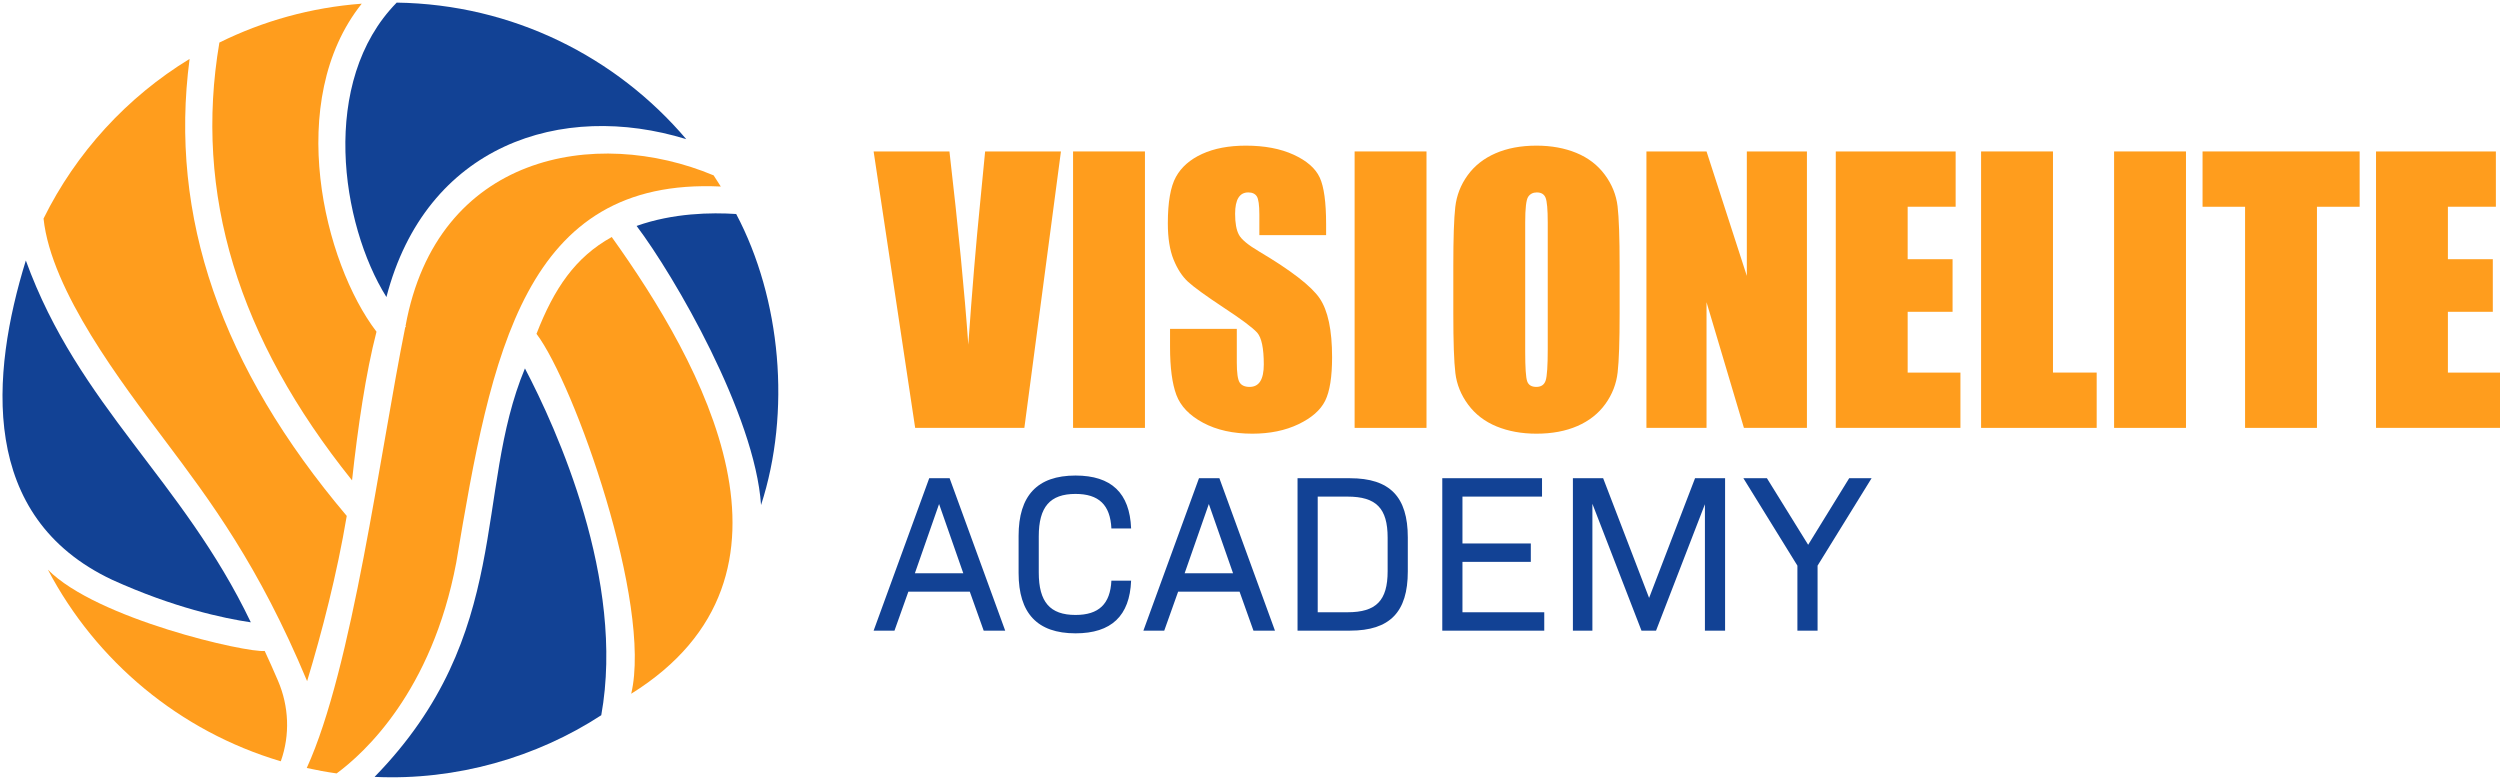
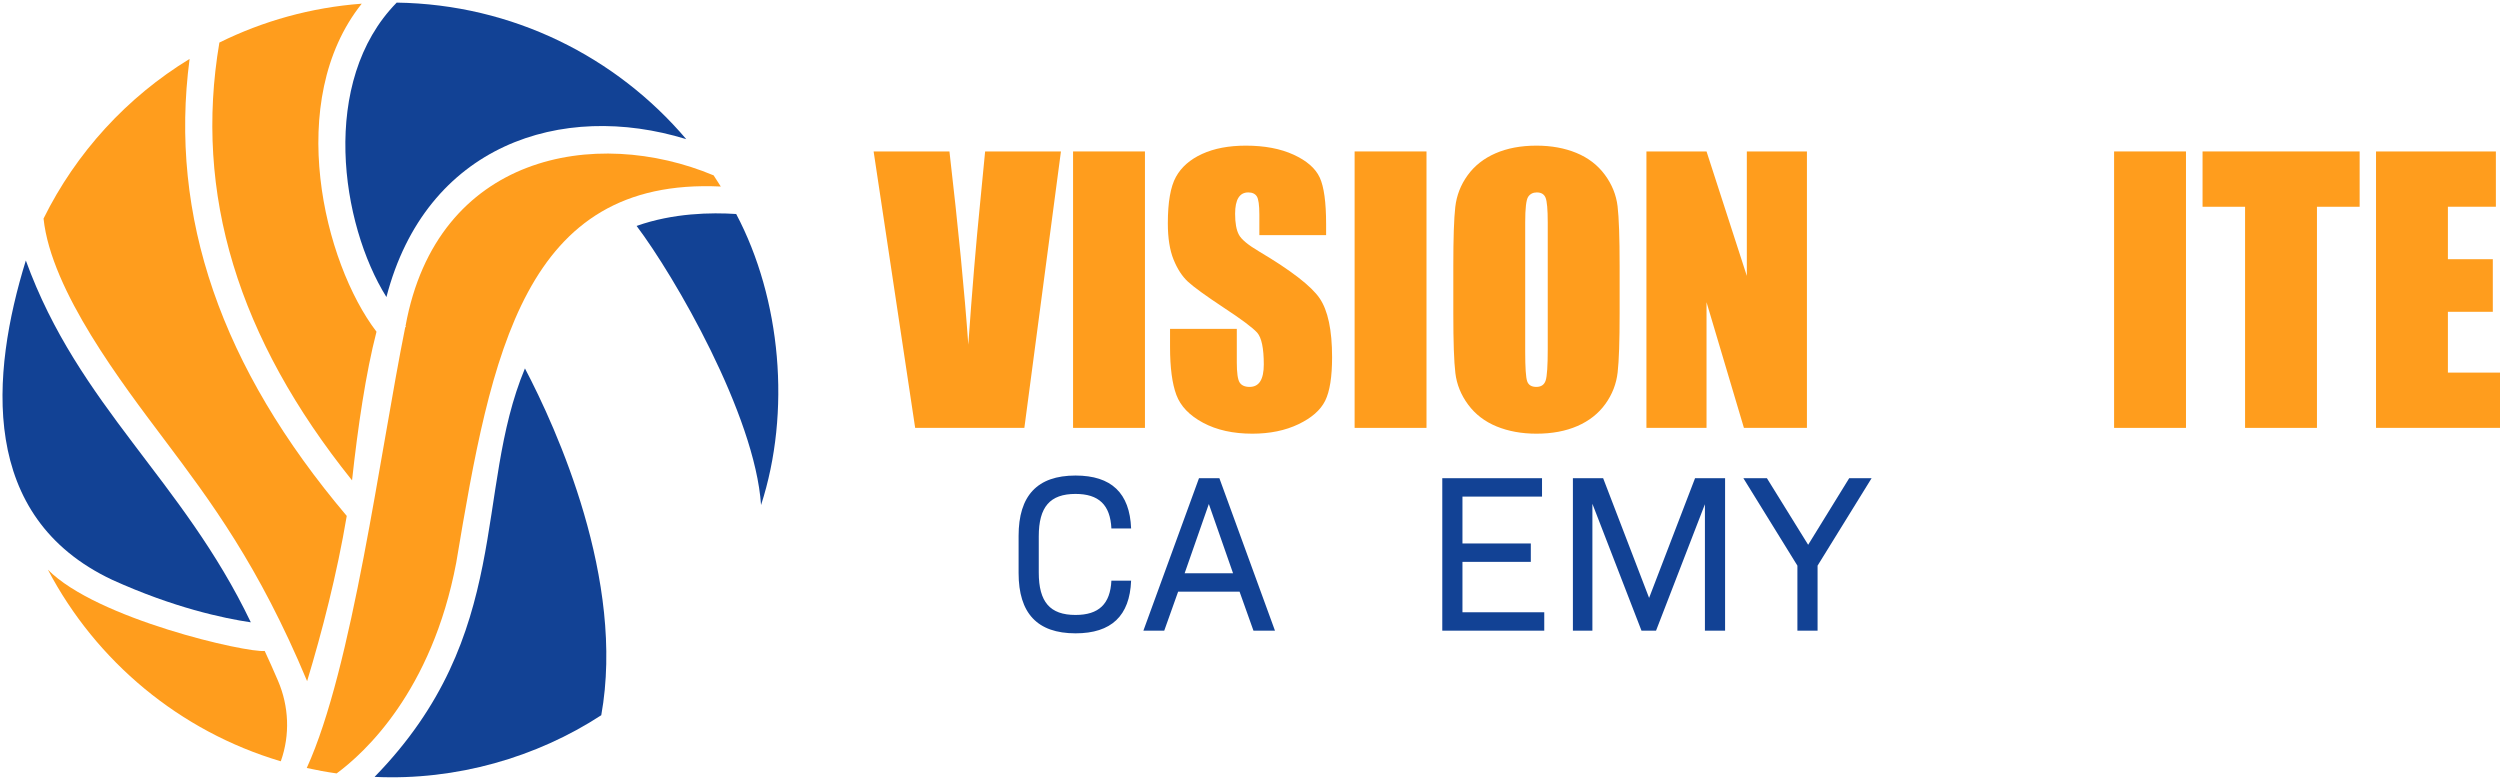
<svg xmlns="http://www.w3.org/2000/svg" id="Layer_1" version="1.1" viewBox="0 0 1000 312">
  <g>
    <path d="M65.598,175.667c18.661,24.812,37.904,50.462,57.249,96.795,5.96-19.729,11.934-42.77,15.853-66.093-50.302-59.445-71.169-119.816-62.861-182.805-25.03,15.266-45.37,37.442-58.422,63.863,3.049,29.018,31.738,66.323,48.18,88.241Z" fill="#ff9d1d" />
    <path d="M105.879,260.381c-7.088.828-67.235-12.768-86.721-32.503,19.255,36.668,52.752,64.66,93.157,76.637.017-.048.034-.096.051-.145,3.697-10.421,3.2-21.875-1.154-32.039-1.782-4.16-3.559-8.137-5.333-11.951Z" fill="#ff9d1d" />
    <path d="M140.821,192.147c2.293-21.164,5.531-43.118,9.78-59.458-21.091-27.583-36.822-92.417-5.905-131.215-20.326,1.521-39.556,6.942-56.942,15.551-10.245,60.339,7.355,118.174,53.067,175.122Z" fill="#ff9d1d" />
    <path d="M254.64,90.373c15.115,20.012,47.352,75.54,49.777,111.647,12.081-37.225,8.031-82.436-9.941-116.419-9.886-.653-25.206-.426-39.836,4.771Z" fill="#124295" />
    <path d="M154.569,118.818c15.806-60.893,70.078-78.533,119.932-63.16C246.533,22.761,205.083,1.713,158.679,1.045c-30.923,31.478-22.377,88.574-4.11,117.773Z" fill="#124295" />
    <path d="M182.487,225.1c14.064-84.171,27.17-154.228,105.826-150.488-.929-1.504-1.881-2.992-2.86-4.461-47.204-19.783-110.755-8.475-123.245,60.283.06.076.121.17.181.245l-.305.241c-10.148,50.443-21.112,136.304-39.387,176.277,3.933.873,7.918,1.603,11.957,2.171,11.011-8.104,38.051-32.682,47.833-84.268Z" fill="#ff9d1d" />
    <path d="M44.842,231.909c24.601,11.174,44.556,15.412,55.484,17.019C72.98,191.797,31.514,162.516,10.334,104.199c-14.084,45.611-18.825,102.57,34.508,127.709Z" fill="#124295" />
    <path d="M209.976,147.363c-20.577,49.301-4.472,106.295-60.143,163.39,32.766,1.548,64.894-7.866,90.673-24.664,9.721-53.983-17.948-114.738-30.53-138.726Z" fill="#124295" />
-     <path d="M244.695,94.809c-14.589,8.074-23.042,20.554-30.1,38.72,15.162,20.048,46.39,108.067,37.886,143.973,76.1-47.419,28.219-132.328-7.786-182.693Z" fill="#ff9d1d" />
  </g>
  <g>
    <g>
      <path d="M424.377,60.578l-14.635,110.576h-43.676l-16.615-110.576h30.326c3.522,30.456,6.04,56.231,7.545,77.314,1.489-21.308,3.062-40.227,4.734-56.754l1.996-20.56h30.326Z" fill="#ff9d1d" />
      <path d="M457.979,60.578v110.576h-28.753V60.578h28.753Z" fill="#ff9d1d" />
      <path d="M530.445,94.044h-26.705v-8.198c0-3.825-.345-6.26-1.024-7.305-.684-1.05-1.824-1.573-3.417-1.573-1.729,0-3.041.705-3.924,2.121-.888,1.411-1.332,3.553-1.332,6.422,0,3.694.496,6.474,1.494,8.339.956,1.871,3.663,4.123,8.125,6.761,12.801,7.597,20.863,13.831,24.186,18.7,3.323,4.875,4.985,12.728,4.985,23.565,0,7.879-.919,13.684-2.764,17.415-1.844,3.736-5.408,6.866-10.69,9.395-5.282,2.524-11.427,3.788-18.439,3.788-7.696,0-14.264-1.458-19.703-4.368-5.444-2.916-9.008-6.625-10.69-11.134s-2.529-10.905-2.529-19.191v-7.242h26.705v13.454c0,4.143.376,6.808,1.129,7.994.752,1.181,2.085,1.776,3.997,1.776s3.334-.752,4.269-2.257c.93-1.5,1.4-3.731,1.4-6.693,0-6.51-.888-10.769-2.665-12.77-1.824-2.001-6.307-5.35-13.454-10.042-7.148-4.734-11.887-8.172-14.207-10.309-2.32-2.142-4.248-5.1-5.774-8.882-1.526-3.778-2.283-8.606-2.283-14.478,0-8.47,1.076-14.661,3.239-18.575,2.163-3.919,5.659-6.981,10.487-9.186,4.823-2.21,10.654-3.313,17.483-3.313,7.467,0,13.831,1.207,19.092,3.616,5.256,2.414,8.741,5.455,10.45,9.118,1.703,3.668,2.56,9.896,2.56,18.679v4.373Z" fill="#ff9d1d" />
      <path d="M570.599,60.578v110.576h-28.753V60.578h28.753Z" fill="#ff9d1d" />
      <path d="M647.85,125.326c0,11.108-.261,18.977-.789,23.596-.522,4.624-2.163,8.846-4.917,12.671s-6.474,6.761-11.166,8.809-10.152,3.072-16.391,3.072c-5.92,0-11.234-.967-15.947-2.9-4.713-1.938-8.506-4.838-11.375-8.71-2.869-3.872-4.572-8.083-5.12-12.634s-.82-12.524-.82-23.904v-18.92c0-11.108.261-18.977.784-23.596.528-4.624,2.163-8.846,4.922-12.671,2.754-3.825,6.474-6.761,11.166-8.809,4.687-2.048,10.152-3.072,16.391-3.072,5.92,0,11.234.967,15.947,2.9,4.713,1.938,8.506,4.838,11.375,8.71s4.572,8.083,5.12,12.634c.543,4.551.82,12.524.82,23.904v18.92ZM619.097,88.992c0-5.147-.287-8.438-.857-9.87-.57-1.437-1.74-2.153-3.516-2.153-1.5,0-2.654.58-3.448,1.745-.799,1.16-1.197,4.588-1.197,10.278v51.633c0,6.422.261,10.382.789,11.882.522,1.505,1.74,2.257,3.652,2.257,1.954,0,3.208-.867,3.757-2.597.543-1.729.82-5.852.82-12.362v-50.813Z" fill="#ff9d1d" />
      <path d="M722.771,60.578v110.576h-25.2l-14.959-50.27v50.27h-24.04V60.578h24.04l16.119,49.789v-49.789h24.04Z" fill="#ff9d1d" />
-       <path d="M734.313,60.578h47.944v22.128h-19.191v20.968h17.964v21.036h-17.964v24.317h21.104v22.128h-49.857V60.578Z" fill="#ff9d1d" />
-       <path d="M821.189,60.578v88.449h17.483v22.128h-46.236V60.578h28.753Z" fill="#ff9d1d" />
      <path d="M874.39,60.578v110.576h-28.753V60.578h28.753Z" fill="#ff9d1d" />
      <path d="M943.856,60.578v22.128h-17.075v88.449h-28.753v-88.449h-17.007v-22.128h62.836Z" fill="#ff9d1d" />
      <path d="M950.408,60.578h47.944v22.128h-19.191v20.968h17.964v21.036h-17.964v24.317h21.104v22.128h-49.857V60.578Z" fill="#ff9d1d" />
    </g>
    <g>
-       <path d="M371.687,191.29h8.159l22.231,60.965h-8.604l-5.558-15.598h-24.567l-5.558,15.598h-8.339l22.236-60.965ZM385.314,229.304l-9.685-27.704-9.68,27.704h19.364Z" fill="#124295" />
      <path d="M407.439,229.214v-14.882c0-16.048,7.444-24.117,22.771-24.117,14.347,0,21.696,6.993,22.236,21.161h-7.889c-.45-9.415-5.023-13.807-14.347-13.807-10.22,0-14.702,5.197-14.702,16.943v14.522c0,11.746,4.482,16.943,14.702,16.943,9.325,0,13.897-4.392,14.347-13.717h7.889c-.54,14.077-7.889,21.07-22.236,21.07-15.327,0-22.771-8.069-22.771-24.117Z" fill="#124295" />
      <path d="M479.593,191.29h8.159l22.231,60.965h-8.604l-5.558-15.598h-24.567l-5.558,15.598h-8.339l22.236-60.965ZM493.22,229.304l-9.685-27.704-9.68,27.704h19.364Z" fill="#124295" />
-       <path d="M519.016,191.29h20.98c15.958,0,23.126,7.444,23.126,23.667v13.632c0,16.223-7.168,23.667-23.126,23.667h-20.98v-60.965ZM539.006,244.901c11.476,0,16.048-4.662,16.048-16.403v-13.452c0-11.741-4.572-16.403-16.048-16.403h-11.921v46.258h11.921Z" fill="#124295" />
      <path d="M576.914,191.29h39.895v7.354h-31.826v18.734h27.343v7.354h-27.343v20.17h32.721v7.354h-40.79v-60.965Z" fill="#124295" />
      <path d="M629.158,191.29h12.101l18.379,47.873,18.379-47.873h12.016v60.965h-8.069v-50.565l-19.545,50.565h-5.828l-19.635-50.745v50.745h-7.799v-60.965Z" fill="#124295" />
      <path d="M718.961,226.257l-21.606-34.967h9.415l16.493,26.628,16.408-26.628h8.964l-21.606,34.967v25.998h-8.069v-25.998Z" fill="#124295" />
    </g>
  </g>
</svg>